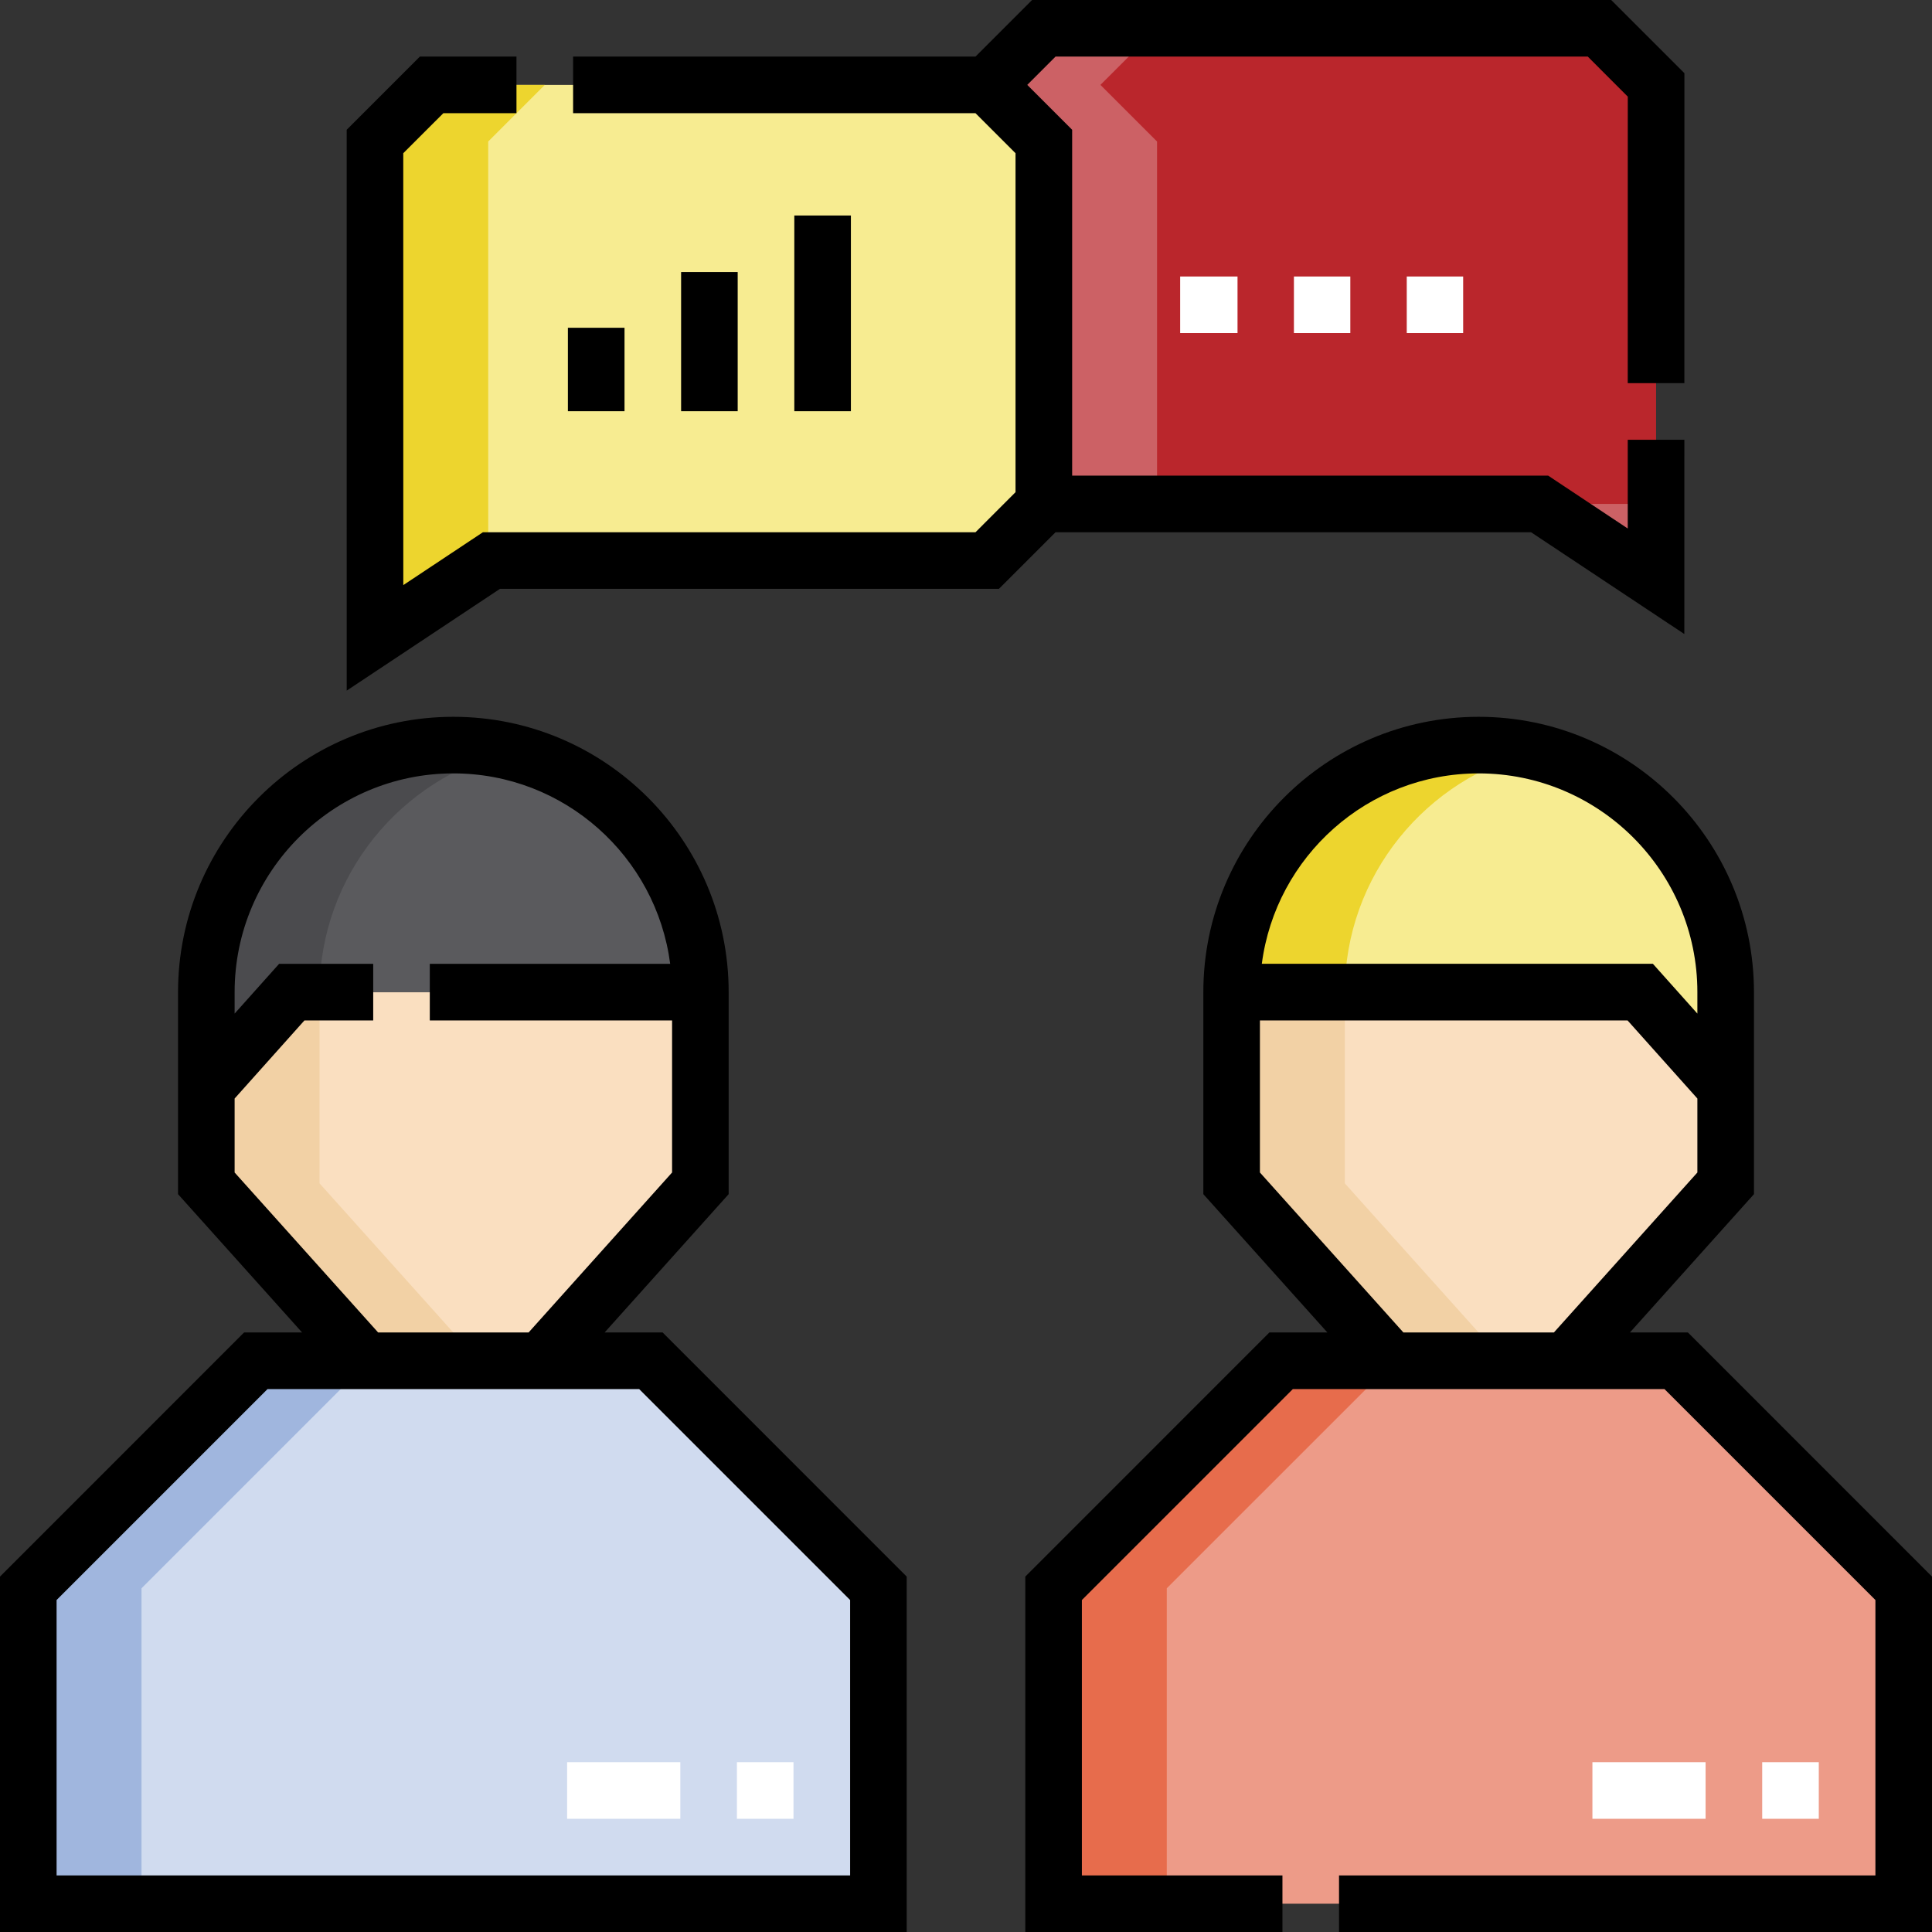
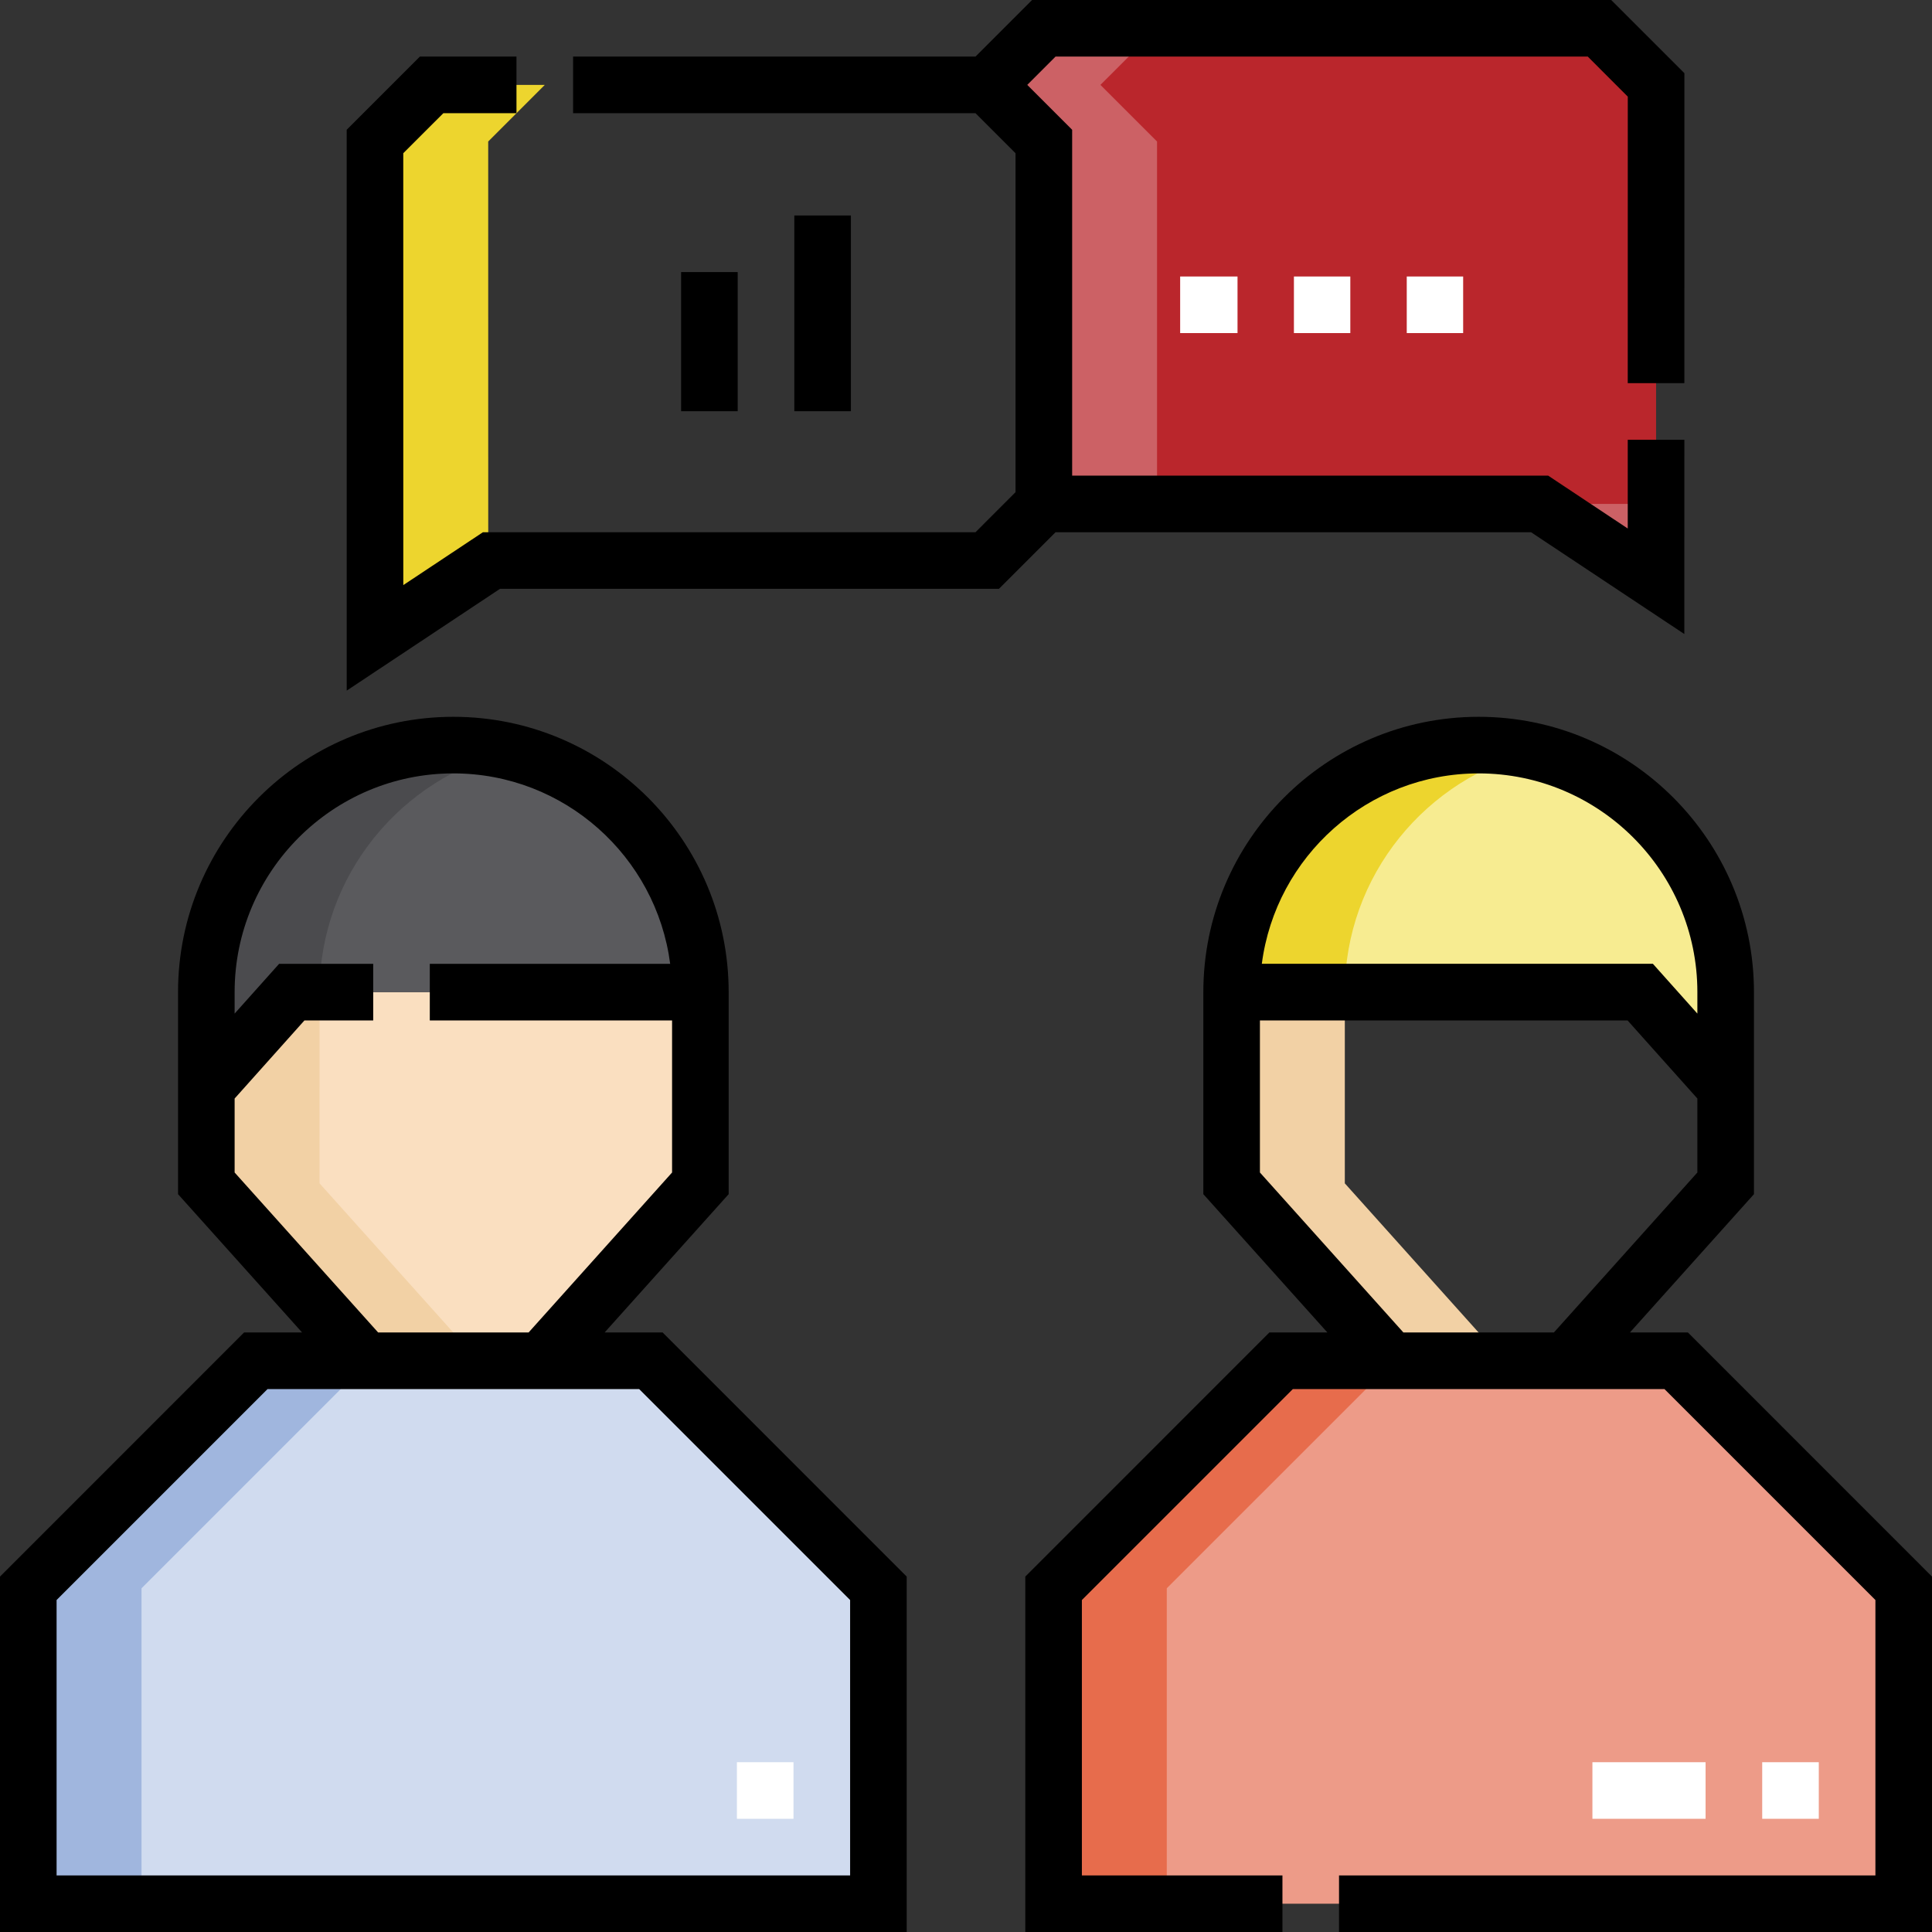
<svg xmlns="http://www.w3.org/2000/svg" width="52px" height="52px" viewBox="0 0 52 52" version="1.1">
  <rect x="0" y="0" width="52" height="52" fill="#333333" stroke="none" />
  <title>discussion</title>
  <desc>Created with Sketch.</desc>
  <g id="Homepage" stroke="none" stroke-width="1" fill="none" fill-rule="evenodd">
    <g id="Desktop-HD" transform="translate(-827, -561)">
      <g id="Co-děláme" transform="translate(280, 561)">
        <g id="Třetí-záložka" transform="translate(547, 0)">
          <g id="discussion">
            <g id="Group" transform="translate(0.711, 0.711)">
              <g fill-rule="nonzero" id="Path">
                <polygon fill="#D0DBEF" points="16.807 35.914 13.857 35.914 9.126 35.914 6.175 35.914 0.051 42.038 0.051 50.527 22.932 50.527 22.932 42.038" />
                <polygon fill="#ED9B88" points="50.527 42.038 44.403 35.914 41.452 35.914 36.721 35.914 33.771 35.914 27.647 42.038 27.647 50.527 50.527 50.527" />
-                 <polygon fill="#FADFC0" points="45.736 28.566 43.436 25.992 32.438 25.992 32.438 31.139 36.721 35.914 41.452 35.914 45.735 31.139" />
                <path d="M45.735,25.992 C45.735,22.336 42.744,19.344 39.087,19.344 C35.43,19.344 32.438,22.336 32.438,25.992 L43.436,25.992 L45.735,28.565 L45.735,25.992 Z" fill="#F7EC91" />
                <polygon fill="#BA262C" points="43.863 1.574 42.339 0.051 27.384 0.051 25.861 1.574 27.384 3.098 27.384 12.852 40.727 12.852 43.862 14.934" />
                <polygon fill="#FADFC0" points="4.843 28.566 7.142 25.992 18.14 25.992 18.14 31.139 13.857 35.914 9.126 35.914 4.843 31.139" />
                <path d="M4.843,25.992 C4.843,22.336 7.835,19.344 11.491,19.344 C15.148,19.344 18.14,22.336 18.14,25.992 L7.142,25.992 L4.843,28.565 L4.843,25.992 Z" fill="#5A5A5D" />
                <polygon fill="#A0B6DE" points="9.222 35.914 9.126 35.914 6.175 35.914 0.051 42.038 0.051 50.527 3.098 50.527 3.098 42.038" />
                <polygon fill="#E76C4C" points="36.818 35.914 36.721 35.914 33.771 35.914 27.647 42.038 27.647 50.527 30.693 50.527 30.693 42.038" />
                <polygon fill="#F2D1A5" points="4.843 28.566 7.142 25.992 7.89 25.992 7.89 28.565 7.889 28.566 7.89 31.139 12.172 35.914 9.126 35.914 4.843 31.139" />
                <path d="M4.843,25.992 C4.843,22.336 7.835,19.344 11.491,19.344 C12.015,19.344 12.525,19.405 13.015,19.521 C10.086,20.215 7.89,22.859 7.89,25.992 L7.142,25.992 L4.843,28.565 L4.843,25.992 Z" fill="#4B4B4E" />
                <polygon fill="#F2D1A5" points="35.485 25.992 32.438 25.992 32.438 31.139 36.721 35.914 39.768 35.914 35.485 31.139" />
                <path d="M40.61,19.521 C40.121,19.405 39.611,19.344 39.087,19.344 C35.43,19.344 32.438,22.335 32.438,25.992 L35.485,25.992 C35.485,22.859 37.682,20.215 40.61,19.521 Z" fill="#EDD52E" />
-                 <polygon fill="#F7EC91" points="25.861 1.574 10.905 1.574 9.382 3.098 9.383 16.457 12.517 14.375 25.861 14.375 27.384 12.852 27.384 3.098" />
                <polygon fill="#EDD52E" points="13.952 1.574 10.905 1.574 9.382 3.098 9.383 16.457 12.43 14.434 12.429 3.098" />
              </g>
              <polygon id="Path" fill="#FFFFFF" fill-rule="nonzero" points="46.719 46.719 48.242 46.719 48.242 48.242 46.719 48.242" />
              <polygon id="Path" fill="#FFFFFF" fill-rule="nonzero" points="19.123 46.719 20.646 46.719 20.646 48.242 19.123 48.242" />
              <polygon id="Path" fill="#FFFFFF" fill-rule="nonzero" points="42.149 46.719 45.195 46.719 45.195 48.242 42.149 48.242" />
-               <polygon id="Path" fill="#FFFFFF" fill-rule="nonzero" points="14.553 46.719 17.6 46.719 17.6 48.242 14.553 48.242" />
              <path d="M30.431,0.051 L27.384,0.051 L25.861,1.574 L27.384,3.098 L27.384,12.852 L30.431,12.852 L30.431,3.098 L28.907,1.574 L30.431,0.051 Z M40.727,12.852 L43.862,14.934 L43.862,12.91 L43.774,12.852 L40.727,12.852 Z" id="Shape" fill="#CC6165" />
            </g>
            <g id="Group" fill-rule="nonzero">
              <polygon id="Path" fill="#000000" points="21.379 5.8 22.902 5.8 22.902 11.068 21.379 11.068" />
-               <polygon id="Path" fill="#000000" points="15.285 8.822 16.809 8.822 16.809 11.068 15.285 11.068" />
              <polygon id="Path" fill="#000000" points="18.332 7.323 19.855 7.323 19.855 11.068 18.332 11.068" />
              <path d="M45.43,35.863 L43.87,35.863 L47.208,32.141 L47.208,26.703 C47.208,22.617 43.884,19.293 39.798,19.293 C35.712,19.293 32.388,22.617 32.388,26.703 L32.388,32.141 L35.726,35.863 L34.166,35.863 L27.596,42.434 L27.596,52 L34.517,52 L34.517,50.477 L29.119,50.477 L29.119,43.065 L34.797,37.387 L44.799,37.387 L50.477,43.065 L50.477,50.477 L36.04,50.477 L36.04,52 L52,52 L52,42.434 L45.43,35.863 Z M39.798,20.816 C43.044,20.816 45.685,23.457 45.685,26.703 L45.685,27.281 L44.488,25.941 L33.962,25.941 C34.337,23.054 36.81,20.816 39.798,20.816 L39.798,20.816 Z M33.911,31.558 L33.911,27.465 L43.806,27.465 L45.685,29.567 L45.685,31.558 L41.824,35.863 L37.772,35.863 L33.911,31.558 Z" id="Shape" fill="#000000" />
              <polygon id="Path" fill="#000000" points="41.208 14.325 45.334 17.065 45.335 11.836 43.811 11.836 43.811 14.225 41.668 12.801 28.857 12.801 28.857 3.493 27.649 2.285 28.41 1.523 42.735 1.523 43.812 2.601 43.811 10.313 45.335 10.313 45.336 1.97 43.366 -7.10542736e-15 27.779 -7.10542736e-15 26.256 1.523 15.425 1.523 15.425 3.047 26.256 3.047 27.333 4.124 27.333 13.247 26.256 14.325 12.998 14.325 10.855 15.748 10.854 4.124 11.932 3.047 13.901 3.047 13.901 1.523 11.301 1.523 9.331 3.493 9.332 18.588 13.458 15.848 26.887 15.848 28.41 14.325" />
              <path d="M16.274,35.863 L19.612,32.141 L19.612,26.703 C19.612,22.617 16.288,19.293 12.202,19.293 C8.116,19.293 4.792,22.617 4.792,26.703 L4.792,32.141 L8.13,35.863 L6.57,35.863 L-1.42108547e-14,42.434 L-1.42108547e-14,52 L24.404,52 L24.404,42.434 L17.834,35.863 L16.274,35.863 L16.274,35.863 Z M6.315,31.558 L6.315,29.567 L8.194,27.465 L10.045,27.465 L10.045,25.942 L7.512,25.942 L6.315,27.281 L6.315,26.703 C6.315,23.457 8.956,20.816 12.202,20.816 C15.19,20.816 17.663,23.054 18.038,25.942 L11.568,25.942 L11.568,27.465 L18.089,27.465 L18.089,31.558 L14.228,35.863 L10.177,35.863 L6.315,31.558 Z M22.881,50.477 L1.523,50.477 L1.523,43.065 L7.201,37.387 L17.203,37.387 L22.881,43.065 L22.881,50.477 Z" id="Shape" fill="#000000" />
              <polygon id="Path" fill="#FFFFFF" points="31.764 7.442 33.308 7.442 33.308 8.965 31.764 8.965" />
              <polygon id="Path" fill="#FFFFFF" points="34.826 7.442 36.344 7.442 36.344 8.965 34.826 8.965" />
              <polygon id="Path" fill="#FFFFFF" points="37.863 7.442 39.381 7.442 39.381 8.965 37.863 8.965" />
            </g>
          </g>
        </g>
      </g>
    </g>
  </g>
</svg>